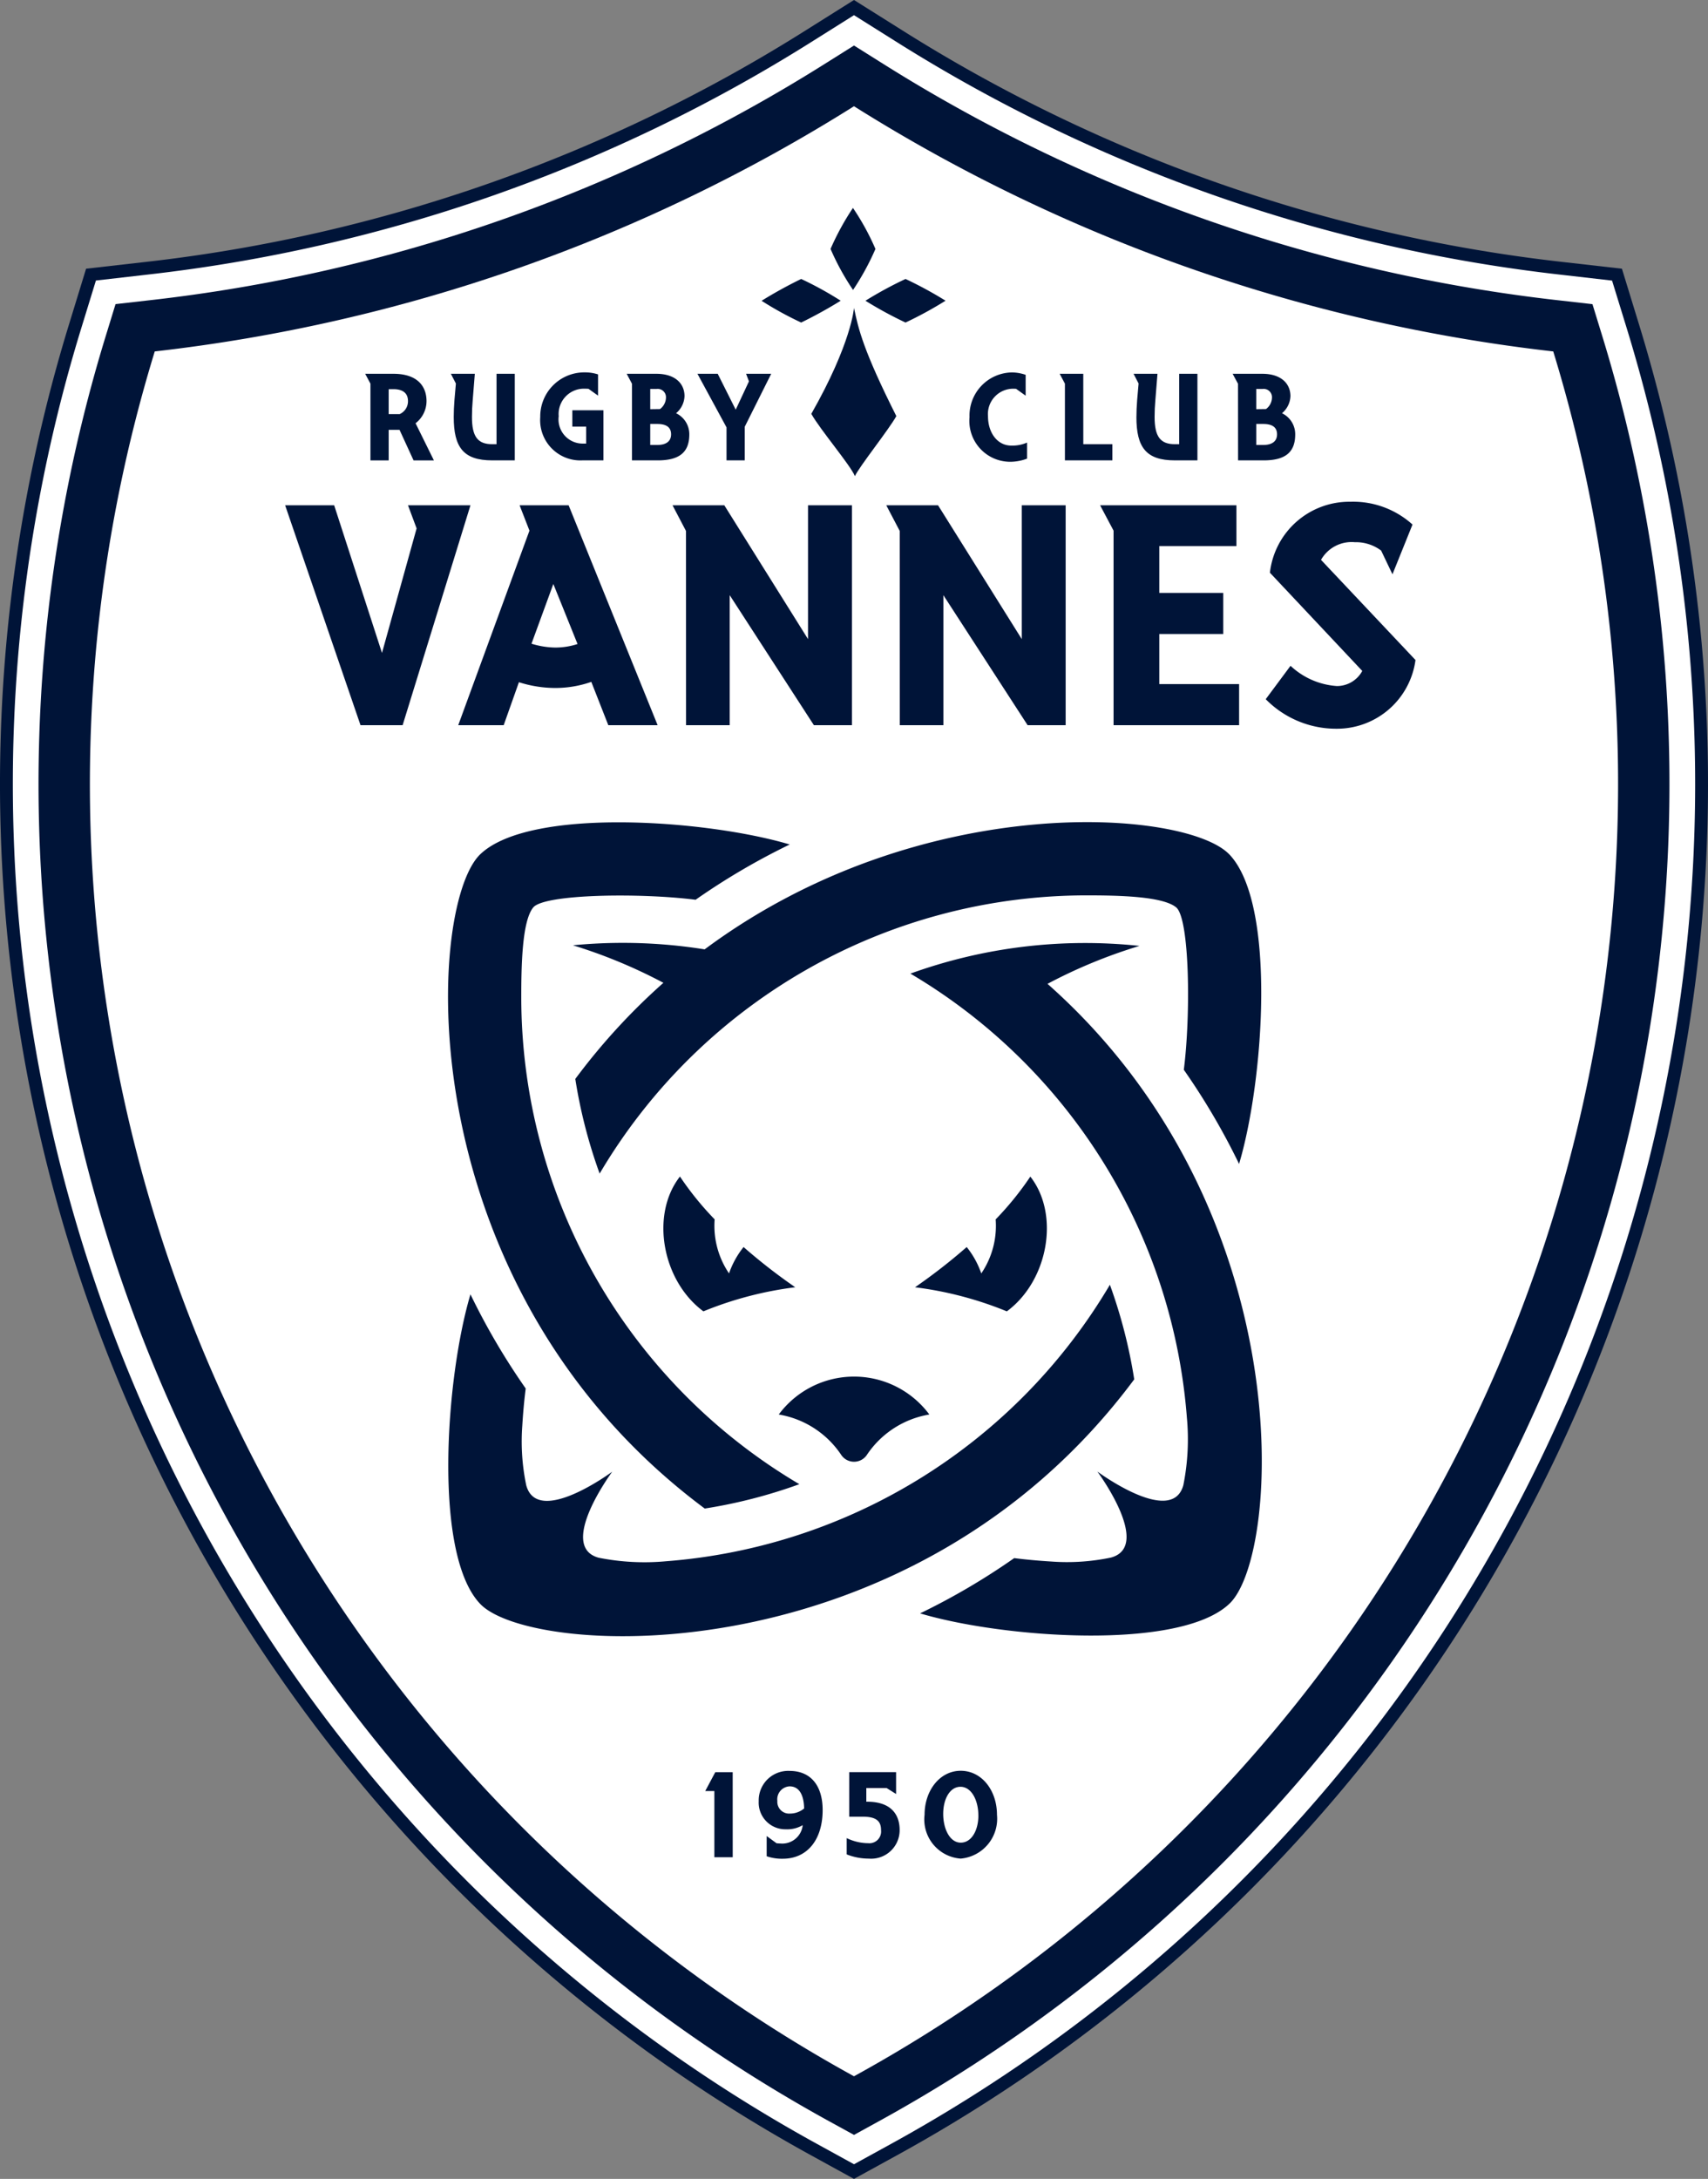
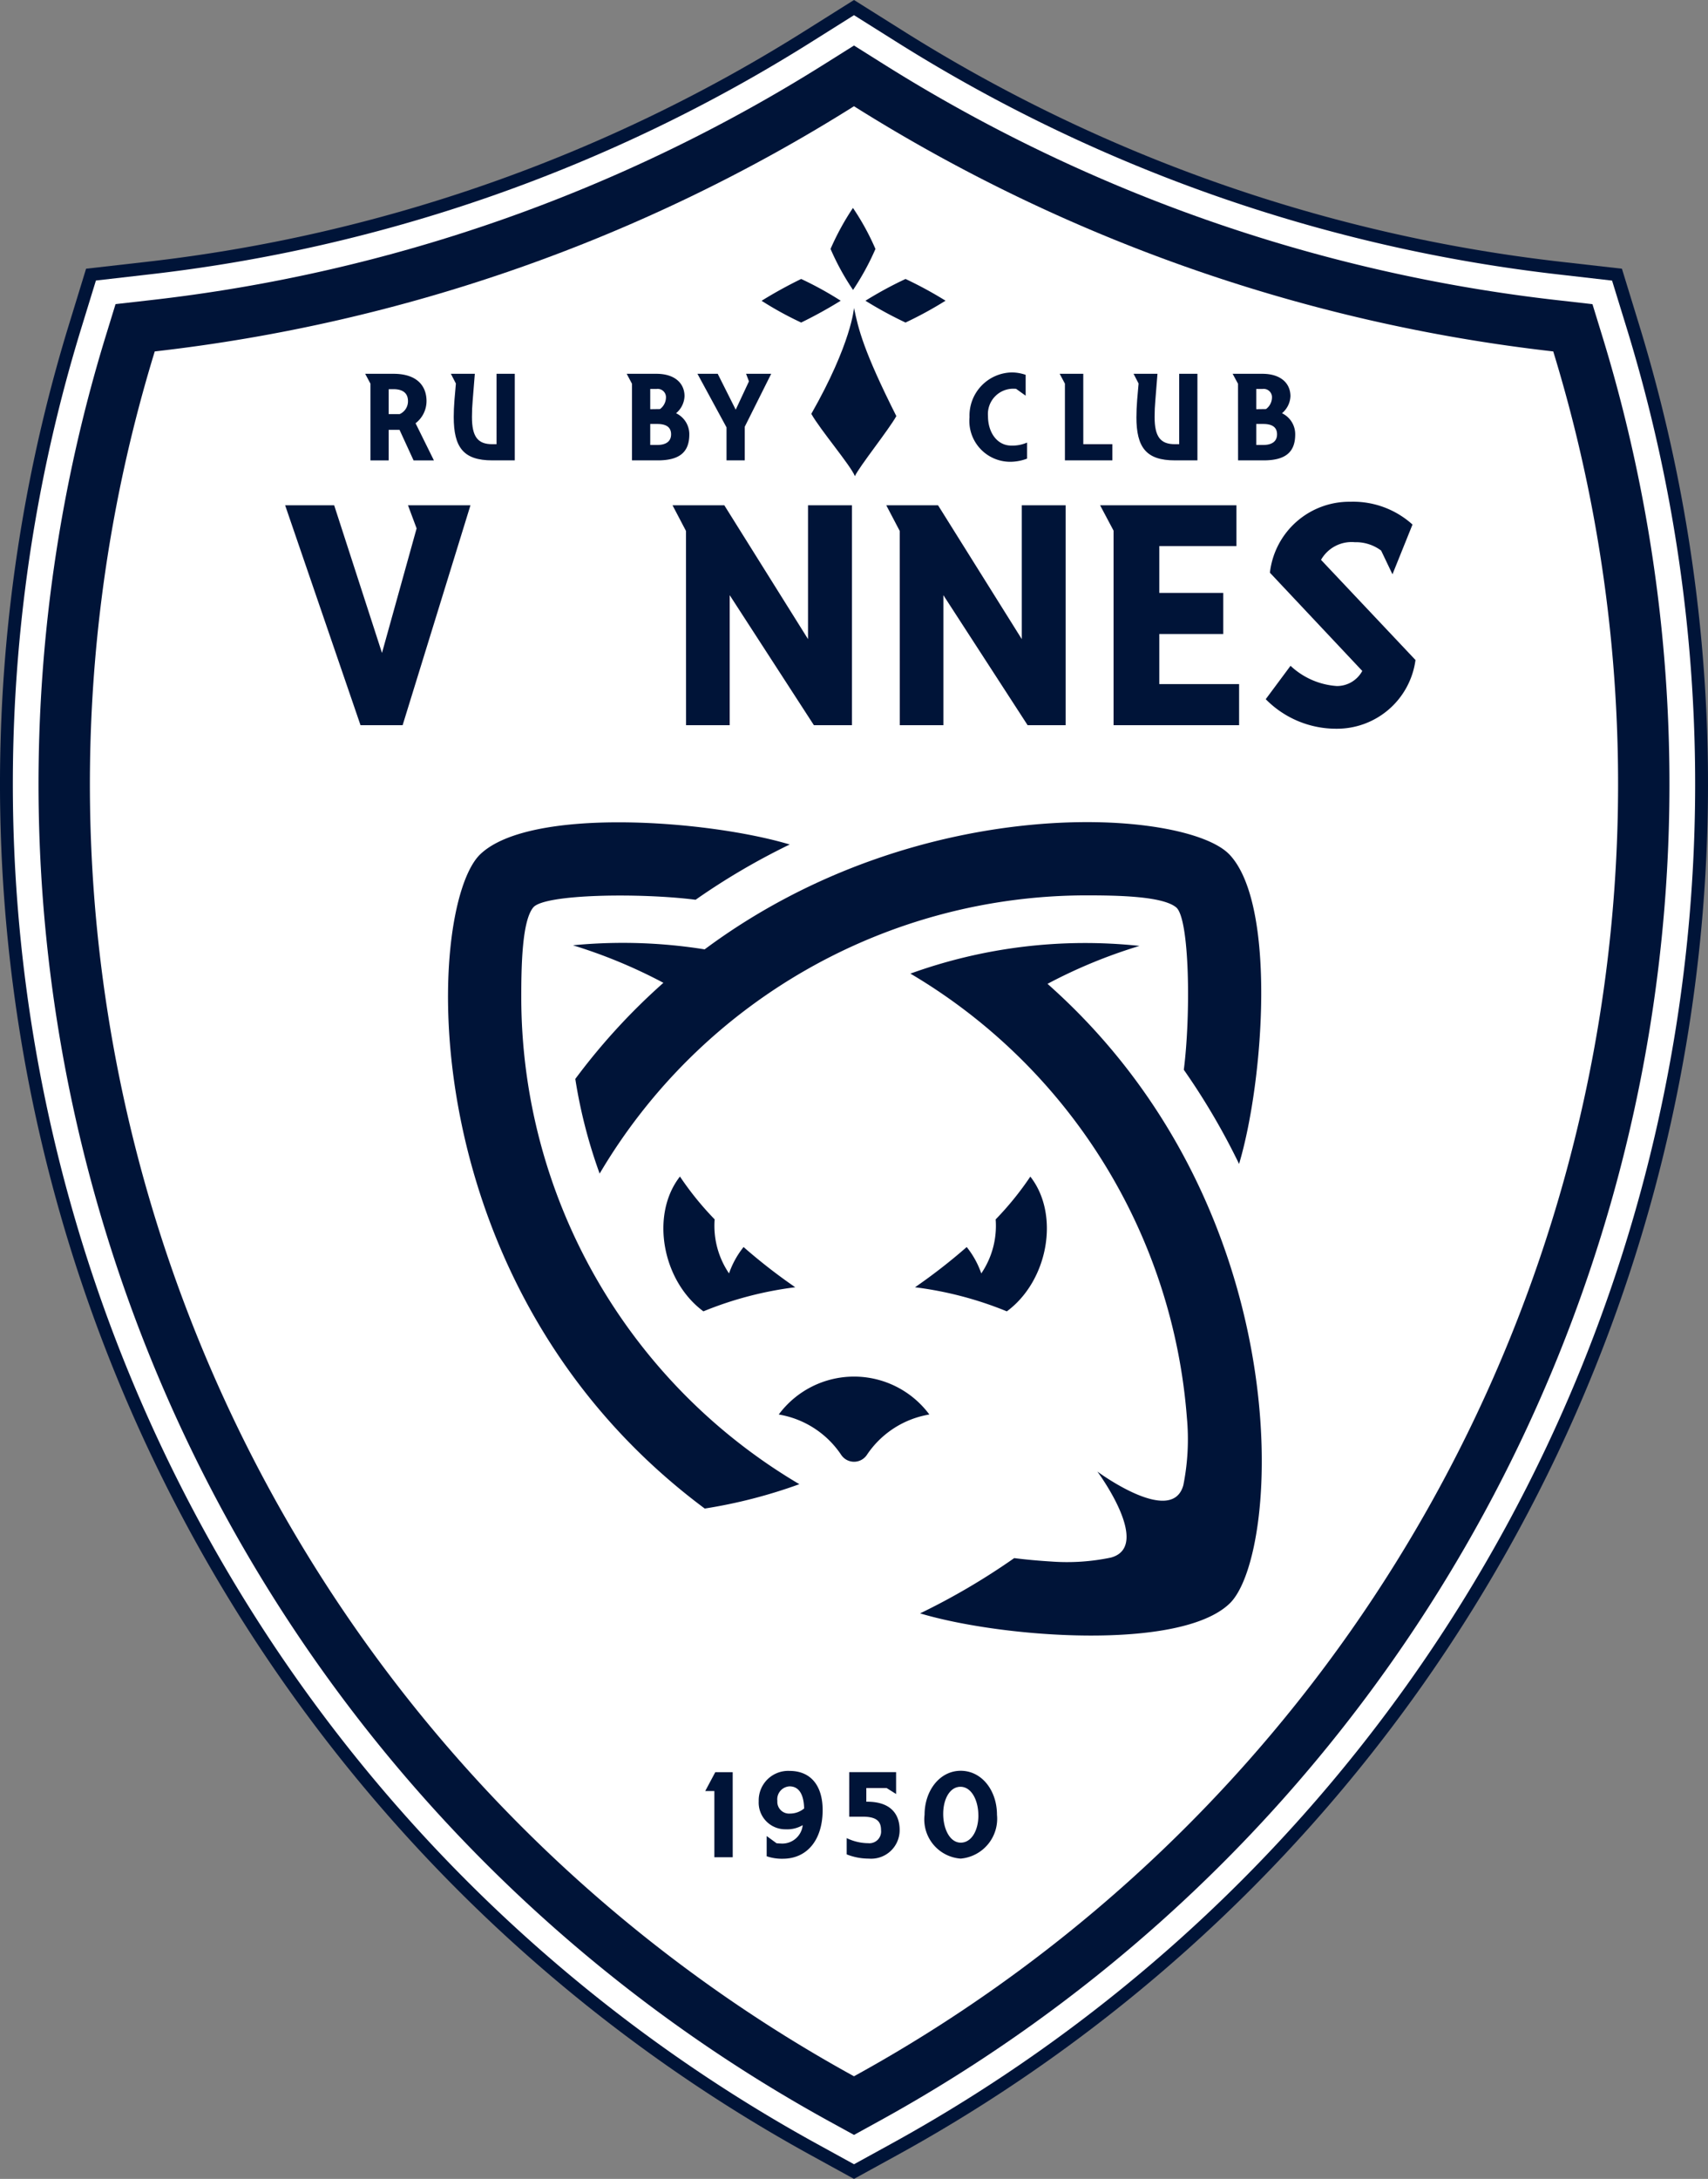
<svg xmlns="http://www.w3.org/2000/svg" id="Groupe_179" data-name="Groupe 179" width="588.169" height="750" viewBox="0 0 588.169 750" version="1.1">
  <rect x="0" y="0" width="588.169" height="750" fill="#808080" stroke="none" />
  <defs id="defs184" />
  <g id="g1107">
    <path id="Tracé_14" data-name="Tracé 14" d="M 279.172,741.808 A 538.496,538.496 0 0 1 23.7,111.869 L 29.644,92.493 49.783,90.204 A 539.596,539.596 0 0 0 277.621,10.347 L 294.085,0 310.554,10.347 a 539.556,539.556 0 0 0 227.839,79.857 l 20.134,2.288 5.944,19.371 A 538.506,538.506 0 0 1 308.994,741.808 L 294.08,750 Z" fill="#001438" style="stroke-width:0.202" />
    <path id="Tracé_15" data-name="Tracé 15" d="M 281.301,737.93 A 534.088,534.088 0 0 1 27.925,113.166 L 33.032,96.559 50.293,94.578 A 543.895,543.895 0 0 0 279.969,14.096 l 14.116,-8.871 14.116,8.871 a 543.91,543.91 0 0 0 229.676,80.506 l 17.256,1.981 5.112,16.602 A 534.078,534.078 0 0 1 306.869,737.934 l -12.779,7.023 z" fill="#ffffff" style="stroke-width:0.202" />
    <path id="Tracé_16" data-name="Tracé 16" d="M 285.551,730.173 A 525.232,525.232 0 0 1 36.38,115.767 l 3.408,-11.085 11.506,-1.308 A 552.707,552.707 0 0 0 284.674,21.58 l 9.411,-5.909 9.411,5.909 a 552.682,552.682 0 0 0 233.381,81.809 l 11.506,1.308 3.403,11.07 A 525.237,525.237 0 0 1 302.609,730.173 l -8.519,4.686 z" fill="#001438" style="stroke-width:0.202" />
    <path id="Tracé_17" data-name="Tracé 17" d="M 53.289,120.967 A 507.535,507.535 0 0 0 294.08,714.675 507.535,507.535 0 0 0 534.876,120.967 573.935,573.935 0 0 1 294.08,36.568 573.92,573.92 0 0 1 53.289,120.967" fill="#ffffff" style="stroke-width:0.202" />
  </g>
  <g id="g1145">
    <g id="g1101">
      <path id="Tracé_18" data-name="Tracé 18" d="m 252.321,639.28 h -6.325 V 616.496 h -3.145 l 3.467,-6.498 h 5.993 z" fill="#001438" style="stroke-width:0.202" />
      <path id="Tracé_19" data-name="Tracé 19" d="m 276.388,628.255 a 10.431,10.431 0 0 1 -5.706,1.407 9.183,9.183 0 0 1 -9.411,-9.663 10.149,10.149 0 0 1 10.624,-10.436 c 7.484,0 11.392,5.305 11.392,13.472 0,10.173 -5.25,16.761 -13.73,16.761 a 16.281,16.281 0 0 1 -5.542,-0.852 v -6.959 l 3.393,2.477 c 0.416,0.045 1.075,0.084 1.322,0.084 a 7.063,7.063 0 0 0 7.687,-6.28 m 0.495,-5.77 c -0.124,-5.092 -1.942,-7.613 -5.007,-7.613 a 4.458,4.458 0 0 0 -4.215,5.003 4.052,4.052 0 0 0 4.339,4.364 7.628,7.628 0 0 0 4.879,-1.753" fill="#001438" style="stroke-width:0.202" />
      <path id="Tracé_20" data-name="Tracé 20" d="m 292.451,609.993 h 16.127 v 7.524 l -3.269,-2.055 h -6.984 v 4.705 h 0.277 c 8.846,0 11.199,5.042 11.199,9.703 a 9.802,9.802 0 0 1 -10.624,9.881 20.411,20.411 0 0 1 -7.608,-1.456 v -5.602 a 17.236,17.236 0 0 0 7.405,1.753 4.037,4.037 0 0 0 4.423,-4.458 c 0,-2.868 -1.278,-4.666 -6.28,-4.666 h -4.671 z" fill="#001438" style="stroke-width:0.202" />
      <path id="Tracé_21" data-name="Tracé 21" d="m 318.385,624.659 c 0,-8.336 5.25,-15.141 12.447,-15.141 7.276,0 12.487,6.8 12.487,15.141 a 13.774,13.774 0 0 1 -12.487,15.092 13.507,13.507 0 0 1 -12.447,-15.092 m 18.524,0.253 c 0,-5.216 -2.358,-9.881 -6.162,-9.881 -3.64,0 -5.944,4.195 -5.944,9.322 0,5.22 2.313,9.906 6.038,9.906 3.725,0 6.077,-4.235 6.077,-9.366" fill="#001438" style="stroke-width:0.202" />
    </g>
    <g id="g1095">
      <path id="Tracé_39" data-name="Tracé 39" d="m 332.892,429.248 a 196.204,196.204 0 0 1 -17.801,13.844 123.825,123.825 0 0 1 31.625,8.291 c 14.26,-10.53 18.326,-33.329 8.088,-46.385 a 105.677,105.677 0 0 1 -11.937,14.73 29.148,29.148 0 0 1 -4.953,18.604 30.352,30.352 0 0 0 -5.008,-9.079" fill="#001438" style="stroke-width:0.202" />
      <path id="Tracé_40" data-name="Tracé 40" d="m 234.139,404.993 c -10.223,13.061 -6.176,35.855 8.088,46.385 a 123.939,123.939 0 0 1 31.625,-8.291 195.565,195.565 0 0 1 -17.796,-13.844 30.352,30.352 0 0 0 -5.007,9.079 29.163,29.163 0 0 1 -4.953,-18.604 105.499,105.499 0 0 1 -11.937,-14.73" fill="#001438" style="stroke-width:0.202" />
      <path id="Tracé_41" data-name="Tracé 41" d="m 268.166,486.886 a 32.239,32.239 0 0 1 21.491,13.868 5.32,5.32 0 0 0 8.886,0 32.249,32.249 0 0 1 21.491,-13.868 32.294,32.294 0 0 0 -51.863,0" fill="#001438" style="stroke-width:0.202" />
-       <path id="Tracé_42" data-name="Tracé 42" d="m 382.214,442.21 a 194.871,194.871 0 0 1 -152.786,95.182 80.496,80.496 0 0 1 -23.279,-1.209 c -14.364,-3.913 4.676,-29.609 4.676,-29.609 0,0 -25.696,19.049 -29.609,4.676 a 73.8,73.8 0 0 1 -1.357,-20.56 c 0.258,-4.26 0.634,-8.514 1.174,-12.754 A 235.471,235.471 0 0 1 162.008,445.528 c -8.504,28.435 -12.977,89.575 3.398,106.594 18.004,18.708 148.788,25.31 225.179,-77.336 a 174.594,174.594 0 0 0 -8.385,-32.576" fill="#001438" style="stroke-width:0.202" />
      <path id="Tracé_43" data-name="Tracé 43" d="m 360.708,338.657 a 175.951,175.951 0 0 1 31.699,-13.066 177.184,177.184 0 0 0 -78.936,9.549 h 0.04 v 0 0 0 c 0.069,0.04 0.144,0.074 0.218,0.114 a 194.856,194.856 0 0 1 94.984,152.667 80.501,80.501 0 0 1 -1.213,23.279 c -3.908,14.364 -29.604,-4.676 -29.604,-4.676 0,0 19.049,25.691 4.676,29.604 a 73.676,73.676 0 0 1 -20.56,1.362 c -4.26,-0.263 -8.514,-0.634 -12.754,-1.174 a 235.025,235.025 0 0 1 -32.413,19.025 c 28.44,8.504 89.58,12.977 106.594,-3.398 17.771,-17.108 24.607,-135.96 -62.725,-213.301" fill="#001438" style="stroke-width:0.202" />
      <path id="Tracé_44" data-name="Tracé 44" d="M 242.688,519.259 C 140.046,442.859 146.649,312.099 165.356,294.08 c 17.014,-16.375 78.154,-11.887 106.594,-3.398 a 235.323,235.323 0 0 0 -32.413,19.025 c -19.089,-2.427 -52.036,-1.981 -55.89,2.625 -3.853,4.606 -4.141,19.921 -4.141,30.941 a 194.743,194.743 0 0 0 95.757,167.6 174.594,174.594 0 0 1 -32.576,8.385" fill="#001438" style="stroke-width:0.202" />
      <path id="Tracé_45" data-name="Tracé 45" d="M 423.284,294.055 C 408.45,278.642 317.097,271.46 242.653,326.78 a 178.64,178.64 0 0 0 -28.089,-2.234 q -8.742,0 -17.271,0.832 a 177.055,177.055 0 0 1 31.159,12.917 217.437,217.437 0 0 0 -30.342,33.086 174.391,174.391 0 0 0 8.385,32.581 194.738,194.738 0 0 1 167.605,-95.766 c 11.02,0 26.33,0.292 30.941,4.146 4.611,3.853 5.052,36.801 2.62,55.885 a 235.214,235.214 0 0 1 19.025,32.413 c 8.504,-28.44 12.977,-89.575 -3.398,-106.594" fill="#001438" style="stroke-width:0.202" />
    </g>
    <g id="g1086">
      <g id="g1054">
        <path id="Tracé_26" data-name="Tracé 26" d="m 125.757,128.664 h 9.728 c 8.083,0 11.392,4.131 11.392,9.411 a 9.614,9.614 0 0 1 -3.774,7.613 l 6.32,12.794 h -7.004 l -4.839,-10.53 h -3.735 v 10.53 h -6.28 v -26.424 z m 8.088,5.31 v 8.569 h 3.774 a 4.814,4.814 0 0 0 2.873,-4.458 c 0,-3.304 -2.506,-4.131 -5.047,-4.131 z" fill="#001438" style="stroke-width:0.202" />
        <path id="Tracé_27" data-name="Tracé 27" d="m 156.248,143.543 c 0,-1.743 0.079,-3.7 0.248,-5.83 l 0.495,-5.701 -1.729,-3.348 h 8.247 l -0.738,9.223 c -0.163,1.872 -0.248,3.611 -0.248,5.656 0,6.791 2.011,9.356 6.979,9.356 h 1.486 V 128.664 h 6.28 v 29.802 h -7.761 c -9.906,0 -13.259,-4.458 -13.259,-14.923" fill="#001438" style="stroke-width:0.202" />
-         <path id="Tracé_28" data-name="Tracé 28" d="m 201.845,152.682 v -5.83 h -4.755 v -5.627 h 10.713 v 17.236 h -7.152 a 13.868,13.868 0 0 1 -14.611,-14.884 15.166,15.166 0 0 1 15.226,-15.399 14.537,14.537 0 0 1 4.681,0.698 v 7.306 l -3.284,-2.343 c -0.495,-0.045 -0.946,-0.045 -1.149,-0.045 a 8.727,8.727 0 0 0 -9.114,9.485 8.321,8.321 0 0 0 8.252,9.411 z" fill="#001438" style="stroke-width:0.202" />
        <path id="Tracé_29" data-name="Tracé 29" d="m 217.635,132.102 -1.823,-3.437 h 10.223 c 6.439,0 9.688,3.353 9.688,7.702 a 8.054,8.054 0 0 1 -2.912,5.874 7.984,7.984 0 0 1 4.557,7.311 c 0,6.176 -3.467,8.915 -10.897,8.915 h -8.836 z m 6.28,1.783 v 6.964 l 3.368,-0.045 a 5.052,5.052 0 0 0 2.051,-4.002 2.853,2.853 0 0 0 -3.244,-2.917 z m 0,12.051 v 7.221 h 2.501 c 2.67,0 4.681,-1.045 4.681,-3.655 0,-2.437 -1.644,-3.566 -4.76,-3.566 z" fill="#001438" style="stroke-width:0.202" />
        <path id="Tracé_30" data-name="Tracé 30" d="m 256.462,146.891 v 11.57 h -6.275 v -11.352 l -10.015,-18.45 h 6.979 l 6.201,12.358 4.557,-9.748 -0.991,-2.61 h 8.658 z" fill="#001438" style="stroke-width:0.202" />
        <path id="Tracé_31" data-name="Tracé 31" d="m 349.915,133.845 c -0.451,-0.045 -0.991,-0.045 -1.149,-0.045 a 8.727,8.727 0 0 0 -8.539,9.485 c 0,5.483 3.081,10.094 8.049,10.094 a 12.561,12.561 0 0 0 5.414,-1.045 v 5.528 a 16.454,16.454 0 0 1 -5.666,1.09 14.067,14.067 0 0 1 -14.161,-15.354 14.859,14.859 0 0 1 14.696,-15.404 15.027,15.027 0 0 1 4.636,0.827 v 7.177 z" fill="#001438" style="stroke-width:0.202" />
        <path id="Tracé_32" data-name="Tracé 32" d="m 373.046,152.899 h 10.015 v 5.567 h -16.345 v -26.409 l -1.808,-3.393 h 8.128 z" fill="#001438" style="stroke-width:0.202" />
        <path id="Tracé_33" data-name="Tracé 33" d="m 391.342,143.543 c 0,-1.743 0.079,-3.7 0.248,-5.83 l 0.495,-5.701 -1.729,-3.348 h 8.232 l -0.738,9.223 c -0.163,1.872 -0.248,3.611 -0.248,5.656 0,6.791 2.011,9.356 6.979,9.356 h 1.486 V 128.664 h 6.28 v 29.802 h -7.756 c -9.906,0 -13.259,-4.458 -13.259,-14.923" fill="#001438" style="stroke-width:0.202" />
        <path id="Tracé_34" data-name="Tracé 34" d="m 426.325,132.102 -1.852,-3.437 h 10.223 c 6.439,0 9.683,3.353 9.683,7.702 a 8.054,8.054 0 0 1 -2.912,5.874 7.984,7.984 0 0 1 4.552,7.311 c 0,6.176 -3.467,8.915 -10.897,8.915 h -8.777 z m 6.28,1.783 v 6.964 l 3.363,-0.045 a 5.052,5.052 0 0 0 2.051,-4.002 2.853,2.853 0 0 0 -3.244,-2.917 z m 0,12.051 v 7.221 h 2.477 c 2.67,0 4.681,-1.045 4.681,-3.655 0,-2.437 -1.644,-3.566 -4.765,-3.566 z" fill="#001438" style="stroke-width:0.202" />
      </g>
      <g id="g1043">
        <path id="Tracé_35" data-name="Tracé 35" d="m 275.893,96.024 a 153.543,153.543 0 0 0 -13.631,7.509 117.852,117.852 0 0 0 13.631,7.489 153.207,153.207 0 0 0 13.611,-7.509 117.664,117.664 0 0 0 -13.611,-7.489 z" fill="#001438" style="stroke-width:0.202" />
        <path id="Tracé_36" data-name="Tracé 36" d="m 301.47,85.697 a 85.192,85.192 0 0 0 -7.747,-14.126 89.803,89.803 0 0 0 -7.712,14.111 85.192,85.192 0 0 0 7.747,14.126 89.65,89.65 0 0 0 7.712,-14.111" fill="#001438" style="stroke-width:0.202" />
        <path id="Tracé_37" data-name="Tracé 37" d="M 311.822,111.022 A 130.933,130.933 0 0 0 325.606,103.503 136.134,136.134 0 0 0 311.832,96.024 v 0 a 132.216,132.216 0 0 0 -13.804,7.494 135.618,135.618 0 0 0 13.794,7.504 v 0" fill="#001438" style="stroke-width:0.202" />
        <path id="Tracé_38" data-name="Tracé 38" d="m 294.397,163.895 c 1.436,-3.21 11.625,-15.929 14.265,-20.664 -11.352,-22.556 -13.046,-29.916 -14.577,-37.242 0,0 -0.837,12.125 -14.701,36.464 3.15,5.592 13.517,17.717 15.013,21.447" fill="#001438" style="stroke-width:0.202" />
      </g>
      <g id="g1062">
        <path id="Tracé_22" data-name="Tracé 22" d="M 138.65,249.617 H 124.147 L 98.188,173.92 h 16.885 l 16.469,50.833 11.922,-42.873 -2.972,-7.959 H 162.008 Z" fill="#001438" style="stroke-width:0.202" />
-         <path id="Tracé_23" data-name="Tracé 23" d="m 178.7,234.807 -5.25,14.81 h -15.652 l 24.527,-66.965 -3.398,-8.732 h 16.885 l 30.649,75.697 h -16.984 l -5.854,-14.909 a 37.683,37.683 0 0 1 -12.353,2.1 41.318,41.318 0 0 1 -12.561,-1.981 m 20.174,-13.15 -8.336,-20.664 -7.519,20.555 a 28.812,28.812 0 0 0 8.237,1.327 24.602,24.602 0 0 0 7.618,-1.218" fill="#001438" style="stroke-width:0.202" />
        <path id="Tracé_24" data-name="Tracé 24" d="m 426.702,249.617 h -43.235 v -66.965 l -4.636,-8.732 h 46.945 v 14.037 h -26.563 v 16.132 h 22.031 v 14.146 h -22.031 v 17.241 h 27.489 z" fill="#001438" style="stroke-width:0.202" />
        <path id="Tracé_25" data-name="Tracé 25" d="m 444.409,229.176 a 25.815,25.815 0 0 0 15.959,6.964 9.906,9.906 0 0 0 8.747,-5.196 l -31.808,-33.814 a 27.534,27.534 0 0 1 27.687,-24.423 30.516,30.516 0 0 1 21.417,7.846 l -6.9,17.128 -3.908,-8.177 a 14.517,14.517 0 0 0 -9.059,-2.873 12.095,12.095 0 0 0 -11.635,6.077 l 32.531,34.478 a 27.281,27.281 0 0 1 -27.276,23.651 33.973,33.973 0 0 1 -24.295,-10.169 z" fill="#001438" style="stroke-width:0.202" />
        <path id="Tracé_46" data-name="Tracé 46" d="m 309.855,249.622 h 15.008 V 204.867 l 29.01,44.755 h 13.096 v -75.697 h -15.112 v 46.063 l -28.827,-46.063 h -17.831 l 4.636,8.841 z" fill="#001438" style="stroke-width:0.202" />
        <path id="Tracé_47" data-name="Tracé 47" d="m 236.249,249.622 h 15.032 V 204.867 l 28.995,44.755 h 13.096 v -75.697 h -15.122 v 46.063 l -28.827,-46.063 h -17.831 l 4.636,8.841 z" fill="#001438" style="stroke-width:0.202" />
      </g>
    </g>
  </g>
</svg>